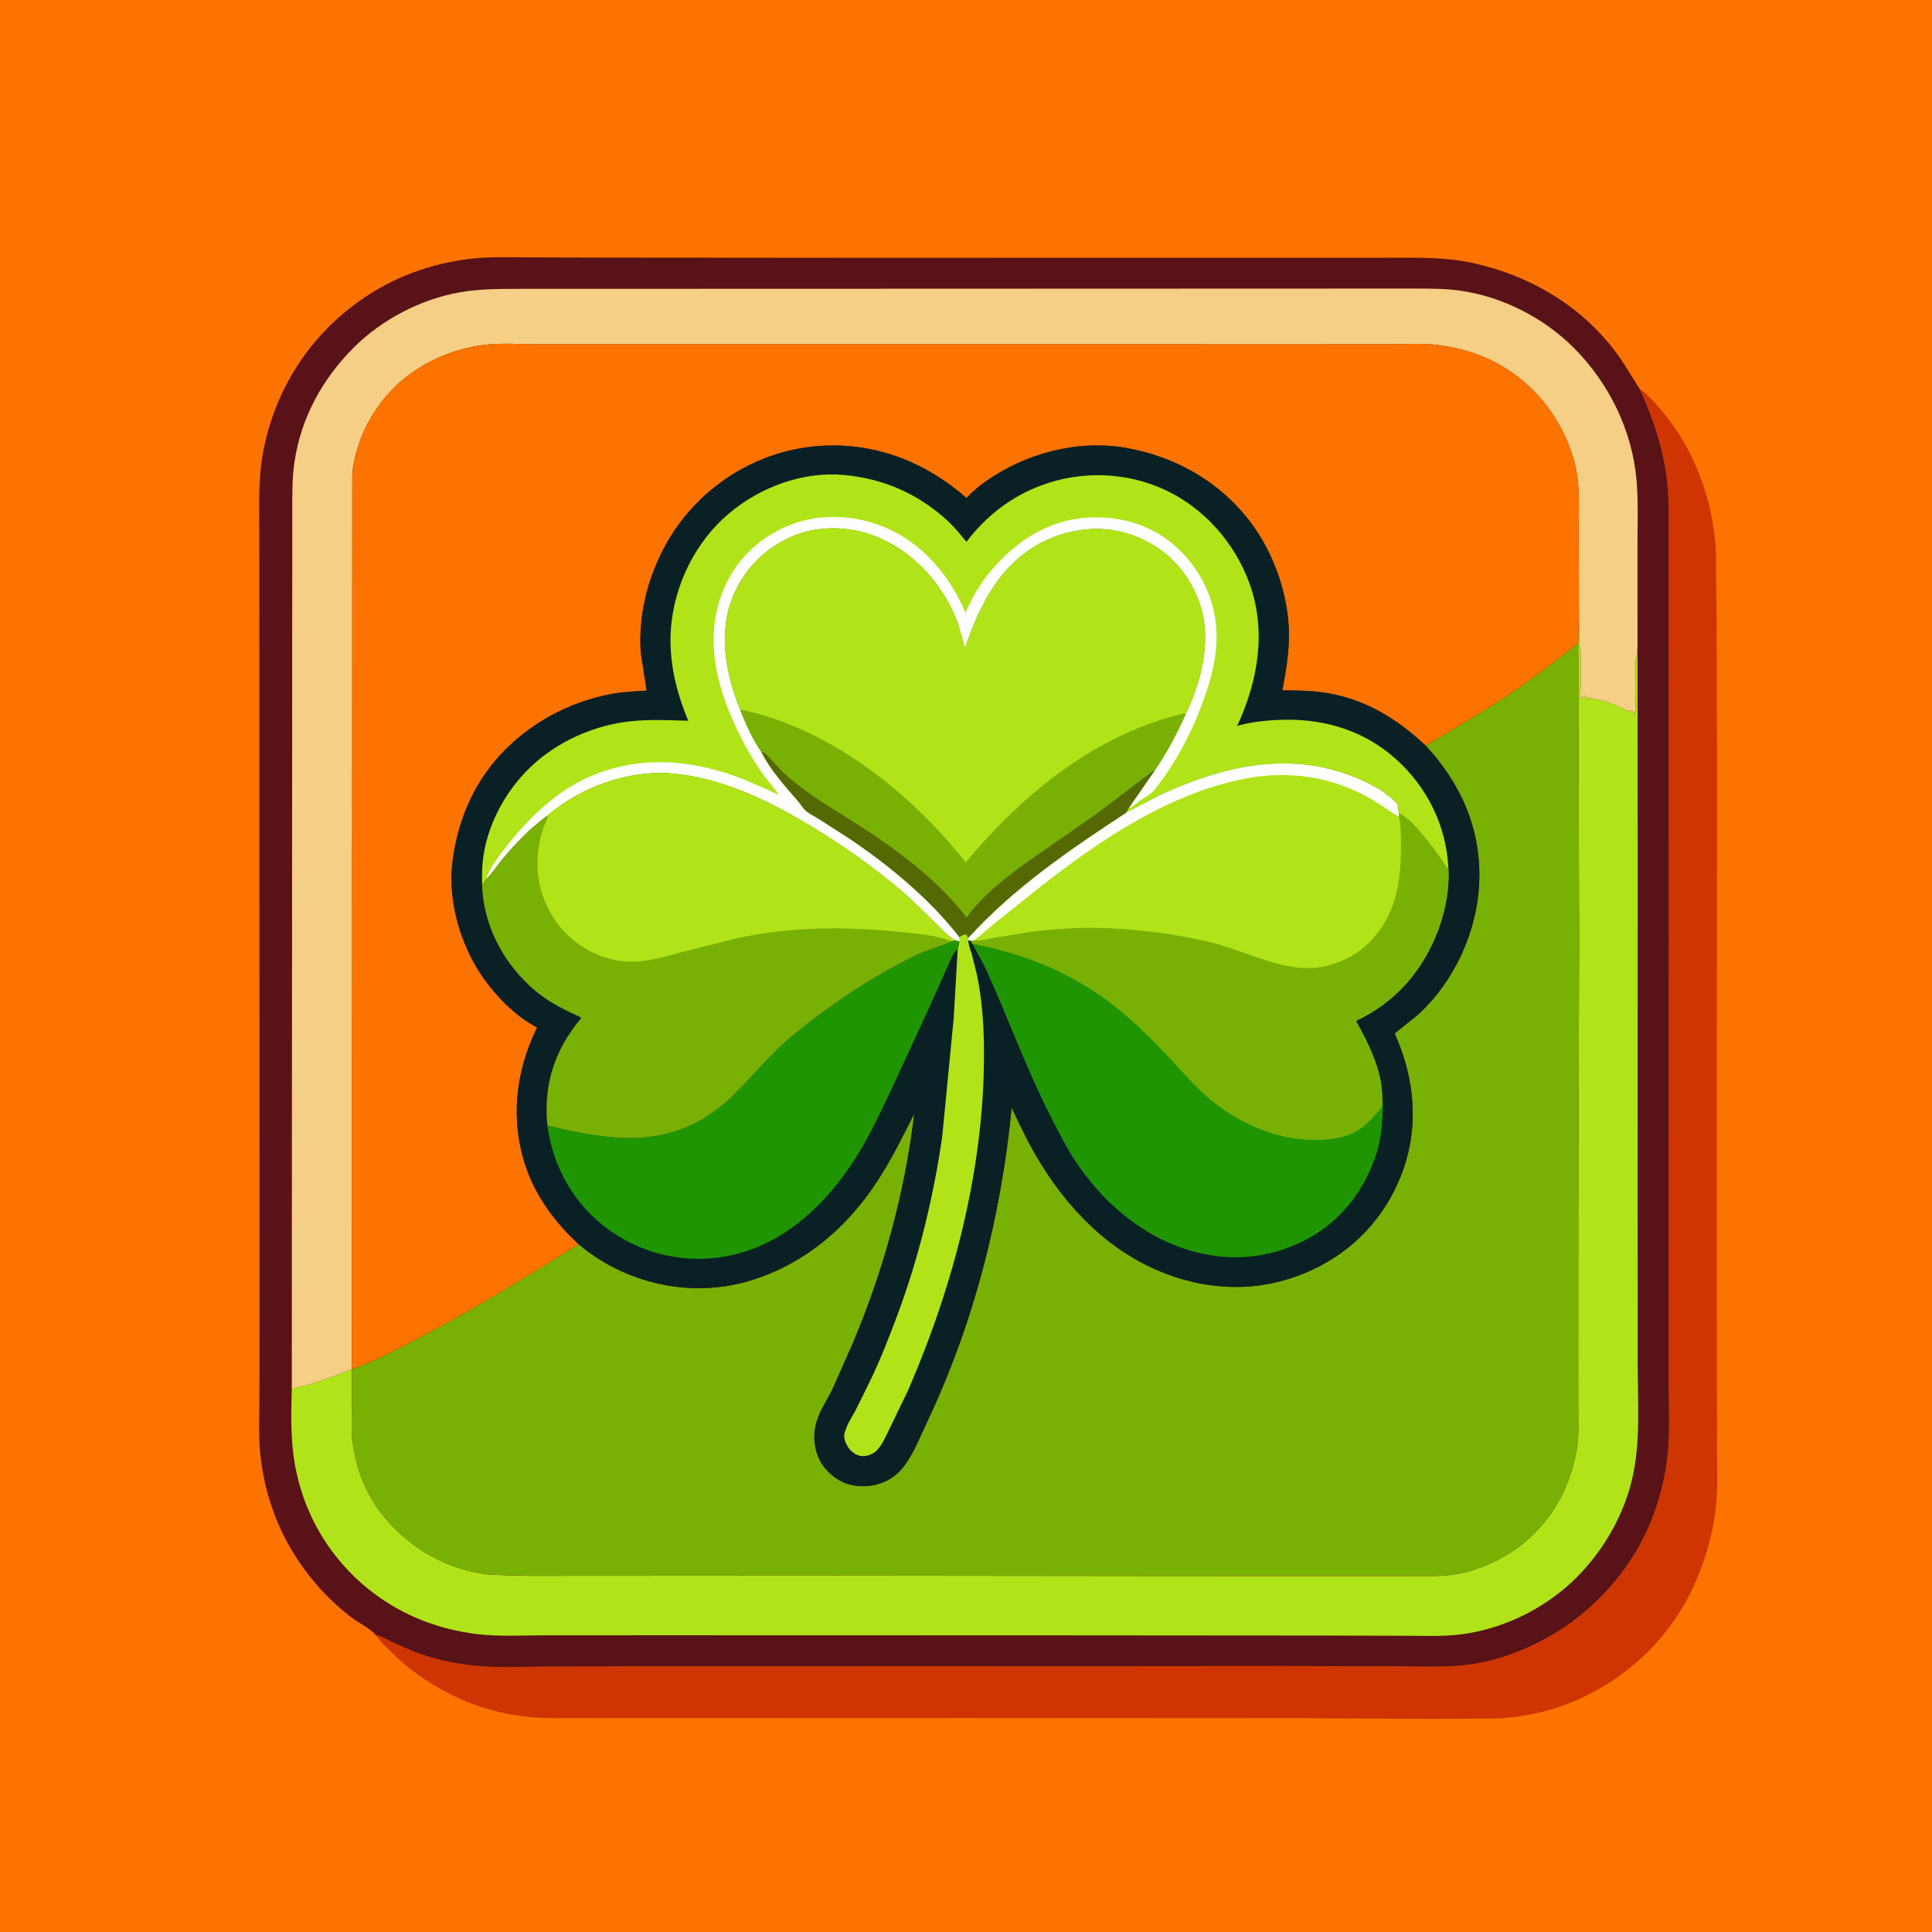
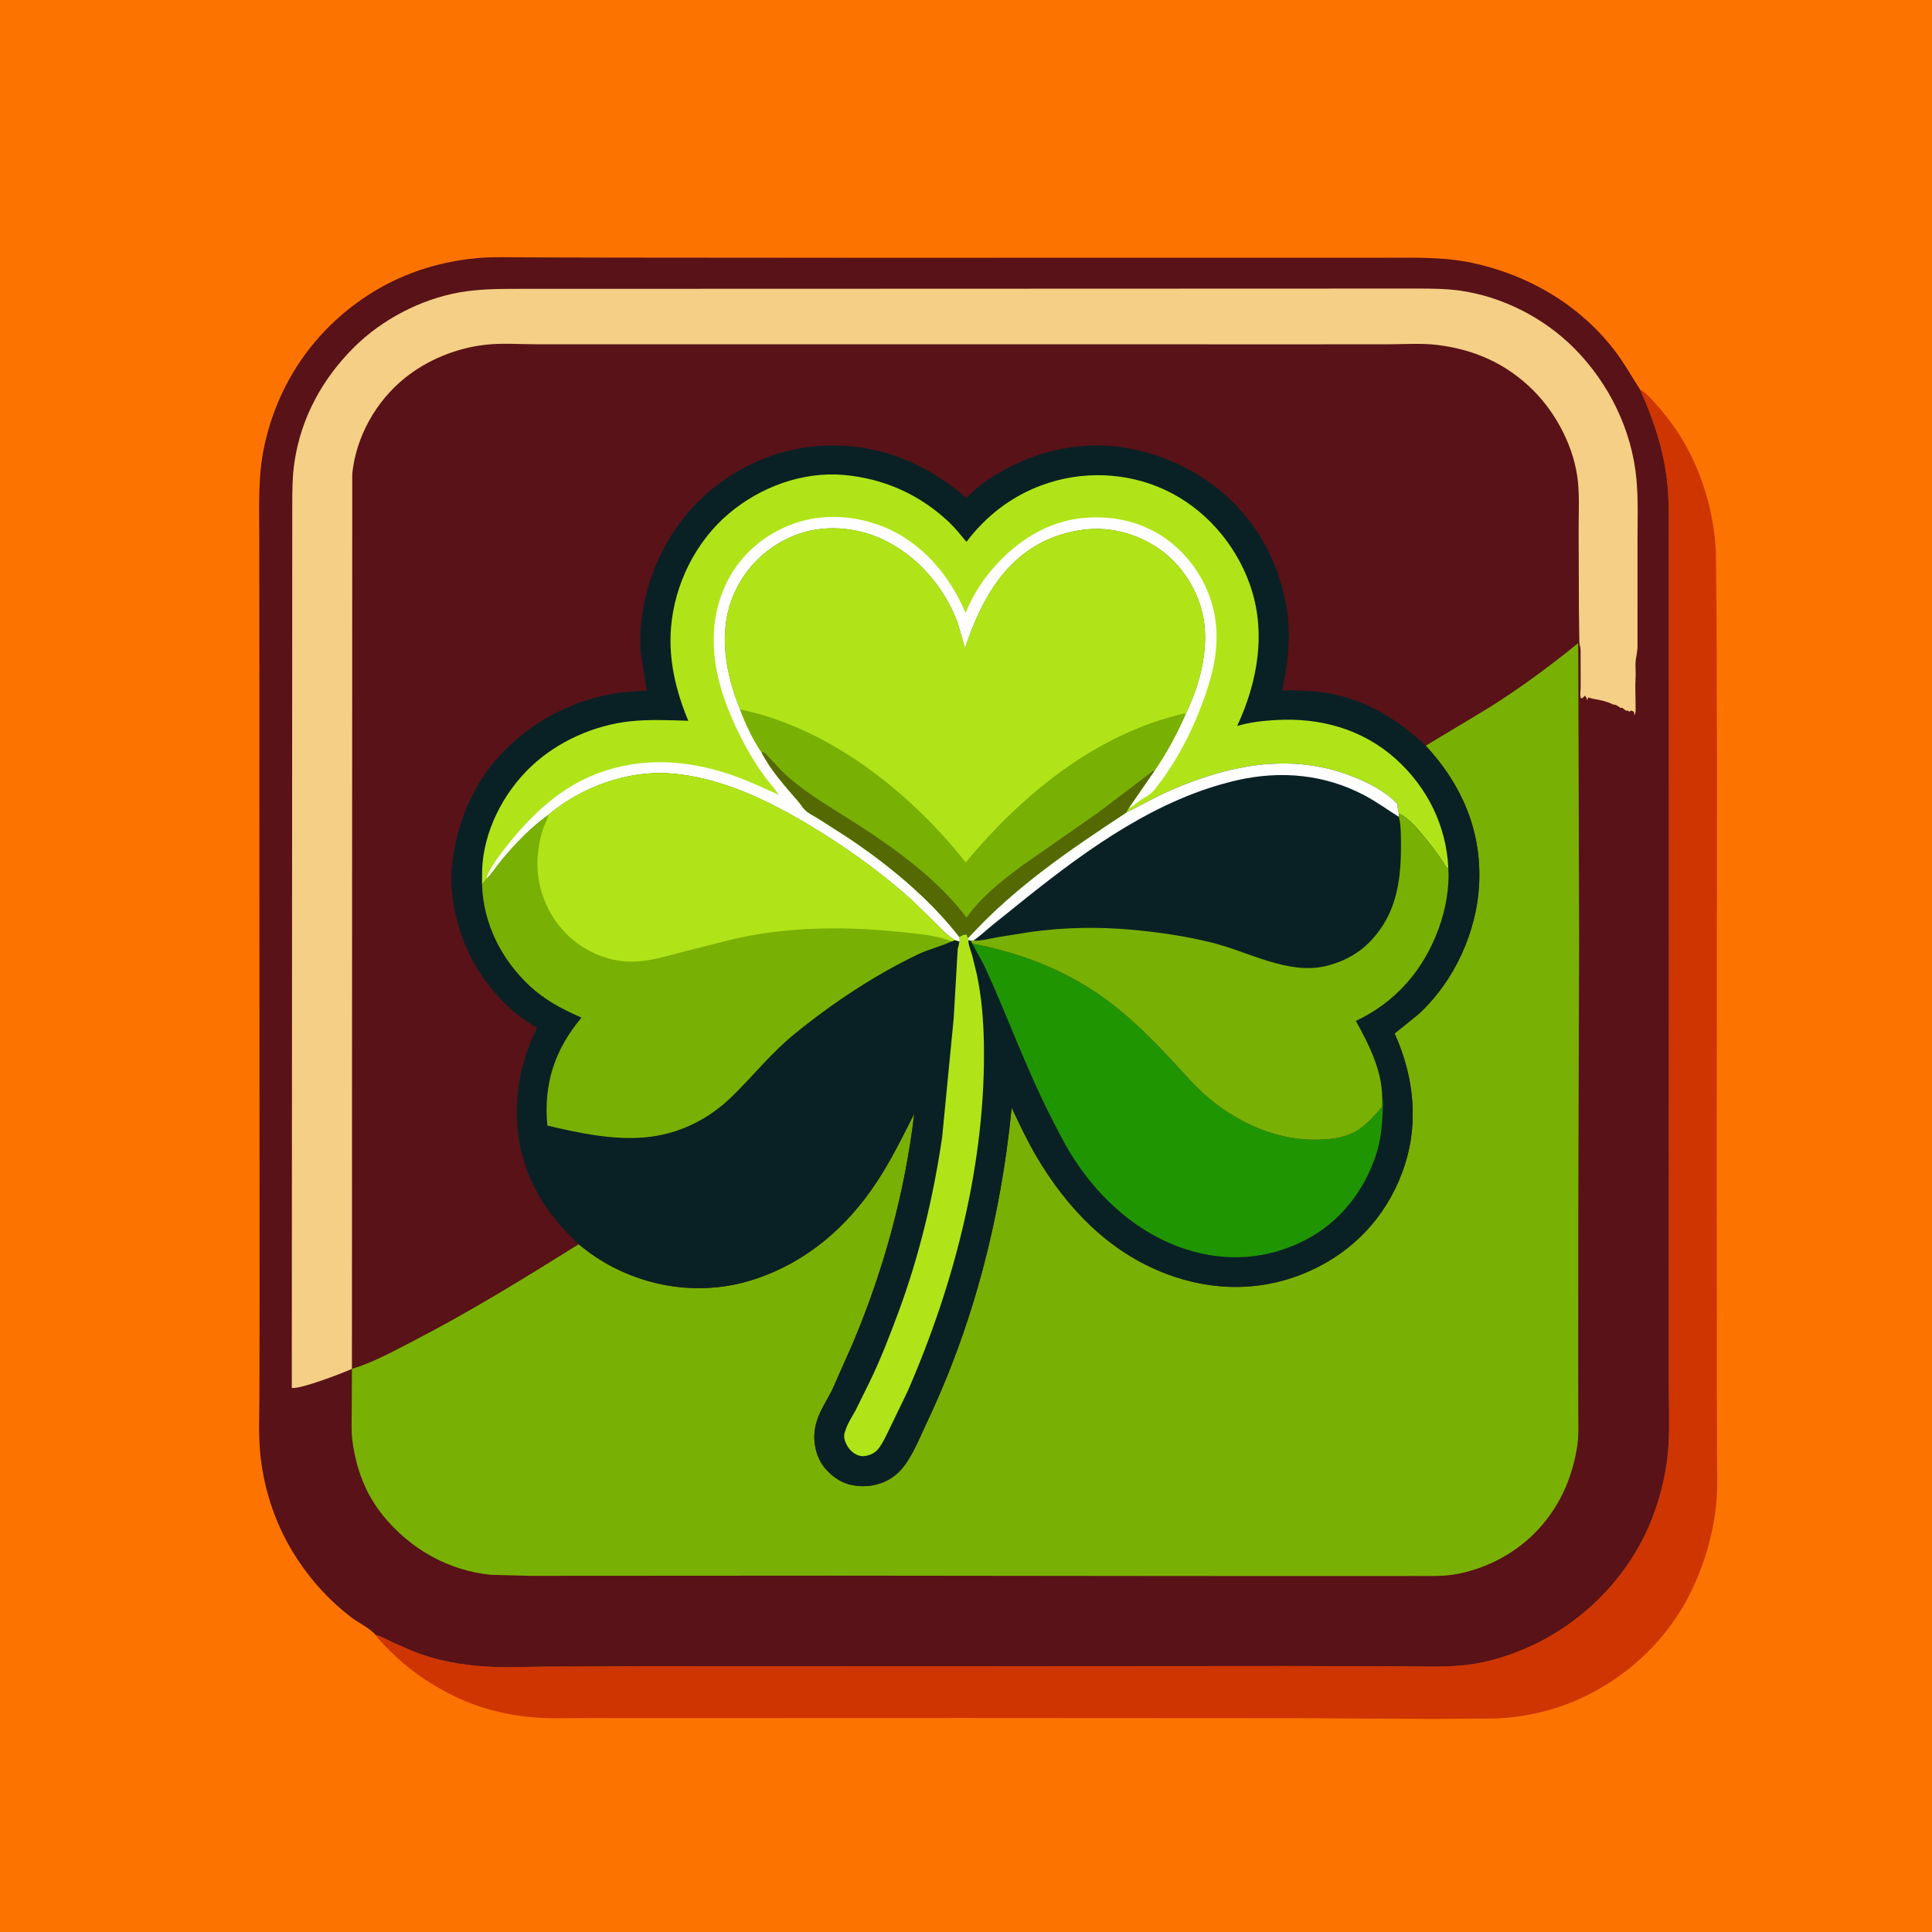
<svg xmlns="http://www.w3.org/2000/svg" version="1.1" style="display: block;" viewBox="0 0 2048 2048" width="1024" height="1024">
  <path transform="translate(0,0)" fill="rgb(253,115,0)" d="M -0 -0 L 2048 0 L 2048 2048 L -0 2048 L -0 -0 z" />
  <path transform="translate(0,0)" fill="rgb(206,53,0)" d="M 1738.53 412.926 C 1744.59 415.923 1749.51 422.051 1754.09 427 C 1777.61 452.384 1794.46 481.547 1805.49 514.332 C 1813.25 537.364 1817.64 560.22 1818.9 584.53 L 1819.7 658.514 L 1820.09 804.613 L 1819.89 1219.1 L 1819.98 1470.16 L 1820.13 1542.15 C 1820.22 1558.54 1820.89 1575.22 1819.49 1591.56 C 1816.6 1625.27 1806.56 1659.13 1791.5 1689.38 C 1763.22 1746.17 1711.06 1790.18 1651 1809.98 C 1629.81 1816.97 1608.15 1820.56 1585.89 1821.69 L 1518.18 1822.11 L 1374.33 1821.36 L 1023.5 1821.16 L 724.327 1821.25 L 622.514 1821.21 C 604.029 1821.17 585.023 1821.99 566.601 1820.54 C 535.24 1818.08 504.937 1810.11 476.897 1795.71 C 453.65 1783.77 433.175 1769.7 414.664 1751.22 C 408.923 1745.48 402.943 1739.87 398.26 1733.22 C 404.454 1734.5 410.215 1738.04 415.871 1740.78 L 436.972 1750.04 C 462.389 1760.29 489.013 1765.09 516.272 1766.65 C 536.499 1767.81 557.121 1766.81 577.401 1766.7 L 688.089 1766.21 L 1015.71 1766.31 L 1362.9 1766.05 L 1480.01 1766.33 C 1501.94 1766.37 1524.45 1767.34 1546.31 1765.71 C 1571.26 1763.84 1595.1 1756.97 1618 1747.04 C 1678.06 1720.98 1727.84 1670.32 1751.5 1609.04 C 1760.92 1584.63 1767.19 1557.79 1768.68 1531.66 C 1769.94 1509.62 1768.95 1487.01 1768.93 1464.93 L 1768.9 1343.61 L 1769.05 968.456 L 1768.95 670.688 L 1768.88 575.883 C 1768.84 555.894 1769.48 535.603 1767.71 515.68 C 1764.47 479.289 1753.38 446.055 1738.53 412.926 z" />
  <path transform="translate(0,0)" fill="rgb(88,18,24)" d="M 398.26 1733.22 C 392.572 1726.18 379.905 1720.26 372.442 1714.53 C 349.465 1696.86 331.107 1676.92 315.16 1652.75 C 293.257 1619.55 280.012 1581.22 275.953 1541.72 C 273.853 1521.28 274.962 1500.17 275 1479.62 L 275.173 1375 L 275.021 1034.6 L 274.933 670.074 L 274.835 568.236 C 274.806 536.613 273.407 504.63 280.034 473.5 C 294.234 406.795 332.593 350.417 389.659 313.194 C 424.261 290.623 462.86 277.89 503.846 273.809 C 521.732 272.029 540.151 272.799 558.117 272.84 L 645.263 273.066 L 920.32 273.283 L 1339.38 273.202 L 1459 273.259 C 1492.57 273.363 1527.87 271.63 1560.85 278.72 C 1620.09 291.457 1673.87 322.762 1711.12 370.981 C 1721.42 384.313 1729.39 398.847 1738.53 412.926 C 1753.38 446.055 1764.47 479.289 1767.71 515.68 C 1769.48 535.603 1768.84 555.894 1768.88 575.883 L 1768.95 670.688 L 1769.05 968.456 L 1768.9 1343.61 L 1768.93 1464.93 C 1768.95 1487.01 1769.94 1509.62 1768.68 1531.66 C 1767.19 1557.79 1760.92 1584.63 1751.5 1609.04 C 1727.84 1670.32 1678.06 1720.98 1618 1747.04 C 1595.1 1756.97 1571.26 1763.84 1546.31 1765.71 C 1524.45 1767.34 1501.94 1766.37 1480.01 1766.33 L 1362.9 1766.05 L 1015.71 1766.31 L 688.089 1766.21 L 577.401 1766.7 C 557.121 1766.81 536.499 1767.81 516.272 1766.65 C 489.013 1765.09 462.389 1760.29 436.972 1750.04 L 415.871 1740.78 C 410.215 1738.04 404.454 1734.5 398.26 1733.22 z" />
-   <path transform="translate(0,0)" fill="rgb(176,228,24)" d="M 1673.73 647.957 L 1674.17 680.49 C 1674.27 683.431 1675.45 686.104 1675.51 689.049 L 1675.57 728.29 C 1675.57 730.616 1674.79 737.356 1675.55 739.279 C 1675.76 739.806 1676.36 740.066 1676.77 740.46 C 1678.08 739.48 1679.18 738.563 1680.26 737.337 C 1681.3 739.034 1682.09 740.463 1682.65 742.377 L 1683.56 739.279 L 1685.33 739.854 C 1687.2 740.455 1689 740.8 1690.94 741.151 C 1697.48 742.341 1703.11 743.466 1709.06 746.381 C 1710.93 747.294 1710.28 746.749 1711.78 747.011 C 1713.93 747.388 1716 749.197 1717.77 750.426 L 1719.71 750.257 L 1720.49 750.974 C 1721.54 751.91 1722.63 752.652 1723.81 753.425 L 1725.71 753.255 L 1727.01 754.379 L 1729.34 753.146 L 1732.06 754.651 L 1732.58 758.368 C 1734.08 755.134 1733.95 752.443 1733.76 749 L 1733.76 746 C 1733.8 737.08 1733.19 727.855 1733.76 719 C 1734.3 710.438 1732.73 702.971 1734.88 694.5 L 1735.83 686.904 L 1735.99 897.075 L 1735.96 1277.9 L 1736.01 1445.3 C 1736.02 1483.22 1738.97 1523.6 1731.63 1560.93 C 1723.52 1602.18 1701.62 1641.43 1672.21 1671.2 C 1639.76 1704.04 1595.56 1726.23 1549.8 1732.35 C 1530.13 1734.98 1509.63 1733.99 1489.82 1733.97 L 1400.18 1733.76 L 1102.76 1733.54 L 695.9 1733.44 L 576.425 1733.51 C 553.053 1733.53 528.417 1735.02 505.243 1732.16 C 464.741 1727.17 427.075 1712.62 394.564 1687.67 C 347.944 1651.91 318.329 1599.69 310.971 1541.59 C 308.057 1518.59 308.716 1494.43 309.316 1471.25 C 318.233 1472.89 363.131 1455.59 373.055 1451.09 L 372.838 1494.97 C 372.851 1505.69 372.183 1516.96 373.609 1527.6 C 377.548 1557.01 387.492 1583.97 406.48 1607.1 C 435.197 1642.1 474.825 1664.59 520 1669.37 L 561.409 1670.45 L 889.036 1670.26 L 1250.2 1670.64 L 1445.65 1670.69 L 1502.21 1670.64 C 1514.75 1670.61 1528.02 1671.09 1540.43 1669.18 C 1572.09 1664.29 1603.54 1648.43 1626.18 1625.81 C 1651.88 1600.12 1666.43 1568.63 1671.96 1532.86 C 1673.6 1522.27 1673.05 1511.25 1673.04 1500.57 L 1672.95 1453.19 L 1673.05 1286.39 L 1673.93 995.865 L 1673 681.67 L 1673.73 647.957 z" />
  <path transform="translate(0,0)" fill="rgb(244,207,133)" d="M 309.316 1471.25 L 309.81 534.641 C 309.832 519.386 309.924 504.465 312.209 489.339 C 319.301 442.399 341.871 401.341 375.419 367.989 C 404.8 338.781 446.049 317.167 486.974 309.949 C 507.99 306.243 528.88 306.204 550.146 306.188 L 609.624 306.156 L 805.017 306.124 L 1501.46 305.884 C 1516.83 305.92 1532.23 305.925 1547.5 308.051 C 1592.65 314.339 1636.84 337.037 1668.83 369.256 C 1705.43 406.125 1729.79 455.584 1734.66 507.5 C 1736.78 530.106 1735.75 553.464 1735.81 576.162 L 1735.83 686.904 L 1734.88 694.5 C 1732.73 702.971 1734.3 710.438 1733.76 719 C 1733.19 727.855 1733.8 737.08 1733.76 746 L 1733.76 749 C 1733.95 752.443 1734.08 755.134 1732.58 758.368 L 1732.06 754.651 L 1729.34 753.146 L 1727.01 754.379 L 1725.71 753.255 L 1723.81 753.425 C 1722.63 752.652 1721.54 751.91 1720.49 750.974 L 1719.71 750.257 L 1717.77 750.426 C 1716 749.197 1713.93 747.388 1711.78 747.011 C 1710.28 746.749 1710.93 747.294 1709.06 746.381 C 1703.11 743.466 1697.48 742.341 1690.94 741.151 C 1689 740.8 1687.2 740.455 1685.33 739.854 L 1683.56 739.279 L 1682.65 742.377 C 1682.09 740.463 1681.3 739.034 1680.26 737.337 C 1679.18 738.563 1678.08 739.48 1676.77 740.46 C 1676.36 740.066 1675.76 739.806 1675.55 739.279 C 1674.79 737.356 1675.57 730.616 1675.57 728.29 L 1675.51 689.049 C 1675.45 686.104 1674.27 683.431 1674.17 680.49 L 1673.73 647.957 L 1673.42 563.324 C 1673.35 546.096 1674.36 528.036 1672.7 510.906 C 1669.25 475.428 1650.15 438.386 1625 413.474 C 1596.52 385.268 1562.6 370.344 1523.07 365.607 C 1506.41 363.609 1488.2 364.966 1471.33 364.973 L 1370.4 365.023 L 1038.53 364.967 L 680.33 364.976 L 570.034 364.974 C 551.826 364.975 532.288 363.416 514.282 365.492 C 483.759 369.011 453.454 381.264 429.487 400.452 C 398.654 425.138 377.482 462.696 373.414 502.177 L 373.055 1451.09 C 363.131 1455.59 318.233 1472.89 309.316 1471.25 z" />
-   <path transform="translate(0,0)" fill="rgb(253,115,0)" d="M 373.055 1451.09 L 373.414 502.177 C 377.482 462.696 398.654 425.138 429.487 400.452 C 453.454 381.264 483.759 369.011 514.282 365.492 C 532.288 363.416 551.826 364.975 570.034 364.974 L 680.33 364.976 L 1038.53 364.967 L 1370.4 365.023 L 1471.33 364.973 C 1488.2 364.966 1506.41 363.609 1523.07 365.607 C 1562.6 370.344 1596.52 385.268 1625 413.474 C 1650.15 438.386 1669.25 475.428 1672.7 510.906 C 1674.36 528.036 1673.35 546.096 1673.42 563.324 L 1673.73 647.957 L 1673 681.67 C 1642.51 706.488 1610.4 730.184 1577 751.002 L 1511.35 790.469 C 1481.71 762.584 1448.42 741.897 1407.8 734.842 C 1391.74 732.054 1375.6 731.853 1359.36 731.847 C 1363.06 711.914 1366.4 692.753 1366.31 672.359 C 1366.14 633.895 1352.23 591.937 1330.44 560.358 C 1298.36 513.86 1248.66 484.326 1193.38 474.753 C 1141.46 465.762 1086 480.895 1043.56 511.282 C 1036.54 516.302 1030.43 521.672 1024.52 527.939 C 981.515 490.003 927.941 468.931 870.047 472.647 C 816.27 476.099 765.894 501.533 730.51 542.065 C 695.429 582.249 675.502 638.366 679.281 691.877 L 685.474 732.162 C 672.533 732.773 659.815 733.43 647.055 735.872 C 602.446 744.41 560.6 767.218 529.873 800.746 C 500.764 832.508 484.617 872.212 479.562 914.486 C 474.231 959.061 490.664 1009.92 518.413 1044.81 C 532.792 1062.89 548.978 1078.28 569.393 1089.23 C 546.473 1135.72 540.629 1186.85 557.325 1236.58 C 568.061 1268.56 588.843 1296.29 613.435 1318.95 C 555.837 1355 498.016 1390.58 437.608 1421.78 C 417.089 1432.38 395.217 1444.43 373.055 1451.09 z" />
  <path transform="translate(0,0)" fill="rgb(121,176,4)" d="M 1673 681.67 L 1673.93 995.865 L 1673.05 1286.39 L 1672.95 1453.19 L 1673.04 1500.57 C 1673.05 1511.25 1673.6 1522.27 1671.96 1532.86 C 1666.43 1568.63 1651.88 1600.12 1626.18 1625.81 C 1603.54 1648.43 1572.09 1664.29 1540.43 1669.18 C 1528.02 1671.09 1514.75 1670.61 1502.21 1670.64 L 1445.65 1670.69 L 1250.2 1670.64 L 889.036 1670.26 L 561.409 1670.45 L 520 1669.37 C 474.825 1664.59 435.197 1642.1 406.48 1607.1 C 387.492 1583.97 377.548 1557.01 373.609 1527.6 C 372.183 1516.96 372.851 1505.69 372.838 1494.97 L 373.055 1451.09 C 395.217 1444.43 417.089 1432.38 437.608 1421.78 C 498.016 1390.58 555.837 1355 613.435 1318.95 C 624.731 1328.41 637.185 1336.8 650.313 1343.5 C 696.839 1367.26 750.219 1372.43 800 1356 C 855.359 1337.73 898.249 1300.53 929.853 1252.24 C 944.777 1229.43 956.935 1204.76 969.16 1180.46 C 959.2 1264.62 936.633 1346.76 903.656 1424.76 L 882.228 1473.1 C 876.852 1484.08 869.339 1494.84 865.793 1506.53 C 862.564 1517.18 862.343 1527.73 865.322 1538.5 C 869.033 1551.92 877.957 1562.36 889.87 1569.26 C 901.079 1575.76 916.773 1577.06 929.235 1573.6 L 931 1573.08 C 937.925 1571.1 943.798 1568 949.394 1563.48 C 964.385 1551.36 973.62 1526.63 981.792 1509.44 C 1032.11 1403.61 1061 1290.56 1072.41 1174.21 C 1080.62 1191.52 1088.83 1209.09 1098.54 1225.62 C 1130.66 1280.32 1175.07 1326.82 1235.31 1349.95 C 1286 1369.41 1339.23 1369.49 1389 1346.99 C 1434.56 1326.39 1468.42 1290.43 1486.1 1243.61 C 1504.64 1194.49 1499.71 1142.75 1478.34 1095.53 L 1503.21 1075.5 C 1541.7 1040.37 1566.06 987.085 1568.04 935 C 1570.16 879.068 1548.84 830.951 1511.35 790.469 L 1577 751.002 C 1610.4 730.184 1642.51 706.488 1673 681.67 z" />
  <path transform="translate(0,0)" fill="rgb(9,33,37)" d="M 613.435 1318.95 C 588.843 1296.29 568.061 1268.56 557.325 1236.58 C 540.629 1186.85 546.473 1135.72 569.393 1089.23 C 548.978 1078.28 532.792 1062.89 518.413 1044.81 C 490.664 1009.92 474.231 959.061 479.562 914.486 C 484.617 872.212 500.764 832.508 529.873 800.746 C 560.6 767.218 602.446 744.41 647.055 735.872 C 659.815 733.43 672.533 732.773 685.474 732.162 L 679.281 691.877 C 675.502 638.366 695.429 582.249 730.51 542.065 C 765.894 501.533 816.27 476.099 870.047 472.647 C 927.941 468.931 981.515 490.003 1024.52 527.939 C 1030.43 521.672 1036.54 516.302 1043.56 511.282 C 1086 480.895 1141.46 465.762 1193.38 474.753 C 1248.66 484.326 1298.36 513.86 1330.44 560.358 C 1352.23 591.937 1366.14 633.895 1366.31 672.359 C 1366.4 692.753 1363.06 711.914 1359.36 731.847 C 1375.6 731.853 1391.74 732.054 1407.8 734.842 C 1448.42 741.897 1481.71 762.584 1511.35 790.469 C 1548.84 830.951 1570.16 879.068 1568.04 935 C 1566.06 987.085 1541.7 1040.37 1503.21 1075.5 L 1478.34 1095.53 C 1499.71 1142.75 1504.64 1194.49 1486.1 1243.61 C 1468.42 1290.43 1434.56 1326.39 1389 1346.99 C 1339.23 1369.49 1286 1369.41 1235.31 1349.95 C 1175.07 1326.82 1130.66 1280.32 1098.54 1225.62 C 1088.83 1209.09 1080.62 1191.52 1072.41 1174.21 C 1061 1290.56 1032.11 1403.61 981.792 1509.44 C 973.62 1526.63 964.385 1551.36 949.394 1563.48 C 943.798 1568 937.925 1571.1 931 1573.08 L 929.235 1573.6 C 916.773 1577.06 901.079 1575.76 889.87 1569.26 C 877.957 1562.36 869.033 1551.92 865.322 1538.5 C 862.343 1527.73 862.564 1517.18 865.793 1506.53 C 869.339 1494.84 876.852 1484.08 882.228 1473.1 L 903.656 1424.76 C 936.633 1346.76 959.2 1264.62 969.16 1180.46 C 956.935 1204.76 944.777 1229.43 929.853 1252.24 C 898.249 1300.53 855.359 1337.73 800 1356 C 750.219 1372.43 696.839 1367.26 650.313 1343.5 C 637.185 1336.8 624.731 1328.41 613.435 1318.95 z" />
  <path transform="translate(0,0)" fill="rgb(176,228,24)" d="M 1016.96 993.198 C 1019.72 991.738 1021.35 990.233 1024.5 990.599 L 1026.21 994.317 L 1026.53 996.501 L 1026.55 997.864 C 1026.74 1002.31 1029.1 1007.6 1030.35 1011.91 L 1035.55 1033.22 C 1040.52 1056.83 1042.51 1081.39 1042.95 1105.5 C 1045.24 1231.37 1012.3 1359.44 962.368 1474.29 L 943.221 1513.94 C 939.478 1521.36 935.925 1530.05 930.537 1536.4 C 926.914 1540.68 921.178 1543.15 915.654 1543.53 C 910.582 1543.89 905.997 1541.45 902.376 1538.1 C 898.564 1534.57 894.605 1527.12 894.833 1521.79 C 894.933 1519.45 895.908 1517.13 896.695 1514.96 L 897.244 1513.41 C 899.666 1506.93 903.682 1501.06 906.962 1495 L 921.528 1465.51 C 933.158 1441.66 942.788 1416.87 952.006 1392 C 974.308 1331.84 989.563 1268.44 998.766 1204.96 L 1010.98 1079.15 L 1015.24 1005.61 L 1015.35 1005.54 C 1016.1 1002.99 1016.58 1000.61 1016.96 997.982 C 1017.4 996.122 1017.21 995.063 1016.96 993.198 z" />
-   <path transform="translate(0,0)" fill="rgb(32,149,2)" d="M 1012.35 996.552 L 1016.96 997.982 C 1016.58 1000.61 1016.1 1002.99 1015.35 1005.54 L 1015.24 1005.61 L 1013.98 1006.97 C 1008.86 1012.77 1005.1 1023.27 1001.92 1030.46 L 985.972 1066 L 943.776 1157.4 C 933.161 1179.58 922.632 1202.23 909.738 1223.19 C 875.371 1279.03 824.344 1326.97 756.25 1333.59 C 712.888 1337.82 669.382 1324.53 636.003 1296.3 C 604.293 1269.49 585.982 1233.84 580.222 1193.14 C 613.727 1201.03 648.711 1208.64 683.332 1205.68 C 718.863 1202.65 750.496 1187.11 775.907 1162.36 C 798.404 1140.44 817.286 1116.38 841.874 1096.33 C 882.054 1063.55 926.539 1033.91 973.391 1011.52 C 984.816 1006.06 997.351 1003.36 1008.66 997.922 L 1012.35 996.552 z" />
  <path transform="translate(0,0)" fill="rgb(32,149,2)" d="M 1030.69 1000.24 C 1082.14 1010.27 1127.63 1027.4 1170.5 1058.05 C 1197.03 1077.03 1220.49 1100.76 1242.71 1124.5 C 1254.57 1137.17 1265.87 1150.51 1278.98 1161.95 C 1308.79 1187.99 1348.79 1207.08 1388.79 1208.04 C 1406.78 1208.47 1425.18 1207.38 1440.69 1197.09 C 1449.93 1190.96 1457.64 1181.85 1464.83 1173.5 L 1465.13 1161.96 C 1466.49 1167.49 1465.9 1173.86 1465.65 1179.5 C 1465.03 1194.01 1463.61 1208.63 1459.19 1222.53 C 1446.62 1262.11 1420.34 1295.91 1383 1314.85 C 1342.56 1335.38 1299.3 1338 1256.4 1324.03 C 1207.52 1308.12 1167.43 1272.5 1139.5 1230.1 C 1129.9 1215.53 1122.09 1199.82 1114.16 1184.31 C 1087.97 1133.1 1068.8 1079.16 1044.91 1027 C 1040.69 1017.79 1035.3 1009.27 1030.69 1000.24 z" />
  <path transform="translate(0,0)" fill="rgb(176,228,24)" d="M 510.993 937.989 L 511.023 923 C 512.342 881.504 533.356 840.535 563.193 812.341 C 591.177 785.897 629.883 768.707 668.057 764.618 C 688.596 762.418 709.025 763.459 729.601 764.035 C 716.583 732.927 708.601 699.729 711.262 665.821 C 714.874 619.798 737.118 574.484 772.413 544.579 C 805.694 516.382 850.703 499.526 894.712 503.493 C 936.775 507.284 974.483 523.971 1005.41 552.957 C 1012.36 559.473 1018.39 567.078 1024.49 574.384 C 1045.14 547.12 1071.7 526.47 1103.88 514.5 C 1146.3 498.721 1194.12 500.204 1235.23 519.417 C 1276.8 538.842 1308.97 575.64 1324.54 618.577 C 1342.77 668.891 1333.5 722.264 1311.43 769.57 C 1324.71 765.581 1338.98 764.02 1352.79 763.243 C 1399.53 760.612 1444.29 772.825 1479.61 804.55 C 1512.94 834.482 1533.04 875.091 1535.31 919.903 C 1532.94 920.458 1531.8 917.056 1530.54 915.096 C 1523.71 904.489 1516.03 894.609 1507.96 884.925 C 1500.98 876.552 1492.88 867.095 1482.9 862.307 C 1481.75 859.259 1481.67 855.692 1481.34 852.453 C 1468.35 837.768 1444.8 826.827 1426.52 820.412 C 1360.16 797.118 1293.22 813.584 1231.45 842.06 L 1193.66 861.451 L 1196.33 856.774 L 1223.65 817.2 C 1236.84 798.215 1247.53 777.995 1256.91 756.898 C 1270.8 728.045 1280.54 693.47 1276.66 661.344 C 1273.12 632.072 1256.78 603.309 1233.52 585.299 C 1209.66 566.828 1178.27 557.436 1148.18 561.533 C 1132.93 563.609 1119.32 567.437 1105.53 574.355 C 1060.6 596.896 1037.96 641.715 1022.91 687.185 L 1015.4 660.768 C 1001.15 622.004 971.729 587.987 933.938 570.947 C 905.781 558.251 871.966 555.932 843 567.262 C 813.262 578.895 789.984 601.359 777.459 630.851 C 760.844 669.974 769.023 713.934 784.491 752.017 C 790.243 767.124 797.98 783.864 807.092 797.249 L 807.173 797.245 C 816.837 816.401 832.174 833.231 846.145 849.391 C 848.682 852.327 850.754 856.061 853.5 858.695 C 857.251 862.293 863.106 865.009 867.532 867.79 L 899.004 887.948 C 942.086 916.791 985.051 952.172 1016.96 993.198 C 1017.21 995.063 1017.4 996.122 1016.96 997.982 L 1012.35 996.552 C 1004.32 991.956 998.182 985.033 991.626 978.613 C 980.498 967.716 969.57 956.419 957.754 946.265 C 927.178 919.992 894.843 897.039 860.374 876.187 C 815.136 848.819 763.865 823.798 710.344 819.818 C 665.049 816.449 615.122 834.752 580.83 864.181 C 562.374 877.322 546.164 894.34 531.743 911.755 C 526.405 918.203 521.597 925.739 515.776 931.671 L 510.993 937.989 z" />
  <path transform="translate(0,0)" fill="rgb(254,254,254)" d="M 515.776 931.671 C 516.014 930.164 516.273 928.842 516.893 927.439 C 521.493 917.018 529.758 906.313 536.735 897.4 C 561.921 865.224 592.587 835.84 631.235 820.726 C 679.896 801.696 729.932 805.276 778.524 822.533 C 794.635 828.254 810.05 835.673 825.683 842.554 C 820.693 835.239 814.458 828.55 809.258 821.292 C 795.906 802.654 785.094 782.56 775.958 761.55 C 757.295 718.631 748.417 672.21 765.935 627.5 C 778.447 595.568 802.444 571.515 833.96 557.958 C 866.771 543.844 903.97 545.2 936.841 558.534 C 977.331 574.959 1006.89 610.204 1023.53 649.714 C 1029.04 636.415 1036.37 623.352 1045.05 611.877 C 1068.95 580.253 1103.56 554.756 1143.67 549.606 C 1177.53 545.256 1212.29 552.65 1239.56 573.764 C 1266.64 594.742 1284.92 626.179 1288.77 660.344 C 1292.19 690.741 1284.6 718.721 1274.01 746.95 C 1261.98 779.01 1245.38 810.162 1223.94 837 C 1219.58 842.462 1213.14 845.334 1207.5 849.277 C 1203.8 851.864 1200.7 855.411 1196.33 856.774 L 1223.65 817.2 C 1236.84 798.215 1247.53 777.995 1256.91 756.898 C 1270.8 728.045 1280.54 693.47 1276.66 661.344 C 1273.12 632.072 1256.78 603.309 1233.52 585.299 C 1209.66 566.828 1178.27 557.436 1148.18 561.533 C 1132.93 563.609 1119.32 567.437 1105.53 574.355 C 1060.6 596.896 1037.96 641.715 1022.91 687.185 L 1015.4 660.768 C 1001.15 622.004 971.729 587.987 933.938 570.947 C 905.781 558.251 871.966 555.932 843 567.262 C 813.262 578.895 789.984 601.359 777.459 630.851 C 760.844 669.974 769.023 713.934 784.491 752.017 C 790.243 767.124 797.98 783.864 807.092 797.249 L 807.173 797.245 C 816.837 816.401 832.174 833.231 846.145 849.391 C 848.682 852.327 850.754 856.061 853.5 858.695 C 857.251 862.293 863.106 865.009 867.532 867.79 L 899.004 887.948 C 942.086 916.791 985.051 952.172 1016.96 993.198 C 1017.21 995.063 1017.4 996.122 1016.96 997.982 L 1012.35 996.552 C 1004.32 991.956 998.182 985.033 991.626 978.613 C 980.498 967.716 969.57 956.419 957.754 946.265 C 927.178 919.992 894.843 897.039 860.374 876.187 C 815.136 848.819 763.865 823.798 710.344 819.818 C 665.049 816.449 615.122 834.752 580.83 864.181 C 562.374 877.322 546.164 894.34 531.743 911.755 C 526.405 918.203 521.597 925.739 515.776 931.671 z" />
  <path transform="translate(0,0)" fill="rgb(121,176,4)" d="M 580.83 864.181 C 615.122 834.752 665.049 816.449 710.344 819.818 C 763.865 823.798 815.136 848.819 860.374 876.187 C 894.843 897.039 927.178 919.992 957.754 946.265 C 969.57 956.419 980.498 967.716 991.626 978.613 C 998.182 985.033 1004.32 991.956 1012.35 996.552 L 1008.66 997.922 C 997.351 1003.36 984.816 1006.06 973.391 1011.52 C 926.539 1033.91 882.054 1063.55 841.874 1096.33 C 817.286 1116.38 798.404 1140.44 775.907 1162.36 C 750.496 1187.11 718.863 1202.65 683.332 1205.68 C 648.711 1208.64 613.727 1201.03 580.222 1193.14 L 580.093 1191.73 C 576.278 1148.49 588.3 1112.46 615.897 1079.41 C 615.673 1077.82 616.06 1078.57 614.064 1077.67 C 594.521 1068.95 577.181 1059.75 561.418 1045.02 C 531.522 1017.08 512.368 979.194 510.993 937.989 L 515.776 931.671 C 521.597 925.739 526.405 918.203 531.743 911.755 C 546.164 894.34 562.374 877.322 580.83 864.181 z" />
  <path transform="translate(0,0)" fill="rgb(176,228,24)" d="M 580.83 864.181 C 615.122 834.752 665.049 816.449 710.344 819.818 C 763.865 823.798 815.136 848.819 860.374 876.187 C 894.843 897.039 927.178 919.992 957.754 946.265 C 969.57 956.419 980.498 967.716 991.626 978.613 C 998.182 985.033 1004.32 991.956 1012.35 996.552 L 1008.66 997.922 C 993.898 991.639 975.113 990.119 959.254 988.406 C 899.21 981.918 838.416 981.792 779.176 995.071 L 725.636 1008.52 C 702.905 1014.49 681.341 1021.76 657.502 1018.58 C 631.399 1015.09 607.154 1000.38 591.302 979.47 C 574.525 957.339 566.764 928.921 570.645 901.338 L 570.911 899.5 C 571.957 891.833 573.598 884.479 576.212 877.186 C 577.575 873.384 580.127 869.322 580.743 865.38 L 580.83 864.181 z" />
-   <path transform="translate(0,0)" fill="rgb(176,228,24)" d="M 1193.66 861.451 L 1231.45 842.06 C 1293.22 813.584 1360.16 797.118 1426.52 820.412 C 1444.8 826.827 1468.35 837.768 1481.34 852.453 C 1481.67 855.692 1481.75 859.259 1482.9 862.307 C 1492.88 867.095 1500.98 876.552 1507.96 884.925 C 1516.03 894.609 1523.71 904.489 1530.54 915.096 C 1531.8 917.056 1532.94 920.458 1535.31 919.903 C 1537.83 962.491 1519.37 1010.55 1491.16 1042.11 C 1475.57 1059.55 1458.26 1072.22 1437.24 1082.25 C 1450.54 1105.9 1464.69 1134.12 1465.13 1161.96 L 1464.83 1173.5 C 1457.64 1181.85 1449.93 1190.96 1440.69 1197.09 C 1425.18 1207.38 1406.78 1208.47 1388.79 1208.04 C 1348.79 1207.08 1308.79 1187.99 1278.98 1161.95 C 1265.87 1150.51 1254.57 1137.17 1242.71 1124.5 C 1220.49 1100.76 1197.03 1077.03 1170.5 1058.05 C 1127.63 1027.4 1082.14 1010.27 1030.69 1000.24 L 1029.18 997.275 L 1026.53 996.501 L 1026.21 994.317 C 1074.86 940.85 1133.63 900.845 1193.66 861.451 z" />
  <path transform="translate(0,0)" fill="rgb(254,254,254)" d="M 1193.66 861.451 L 1231.45 842.06 C 1293.22 813.584 1360.16 797.118 1426.52 820.412 C 1444.8 826.827 1468.35 837.768 1481.34 852.453 C 1481.67 855.692 1481.75 859.259 1482.9 862.307 L 1482.93 865.979 C 1470.78 858.342 1459.15 849.857 1446.45 843.125 C 1404.48 820.88 1357.81 816.534 1311.76 827.002 C 1227.96 846.052 1155.09 898.256 1089.02 950.916 L 1052.56 980.179 C 1045.77 985.723 1039.13 992.015 1031.97 997.008 L 1029.18 997.275 L 1026.53 996.501 L 1026.21 994.317 C 1074.86 940.85 1133.63 900.845 1193.66 861.451 z" />
  <path transform="translate(0,0)" fill="rgb(121,176,4)" d="M 1482.9 862.307 C 1492.88 867.095 1500.98 876.552 1507.96 884.925 C 1516.03 894.609 1523.71 904.489 1530.54 915.096 C 1531.8 917.056 1532.94 920.458 1535.31 919.903 C 1537.83 962.491 1519.37 1010.55 1491.16 1042.11 C 1475.57 1059.55 1458.26 1072.22 1437.24 1082.25 C 1450.54 1105.9 1464.69 1134.12 1465.13 1161.96 L 1464.83 1173.5 C 1457.64 1181.85 1449.93 1190.96 1440.69 1197.09 C 1425.18 1207.38 1406.78 1208.47 1388.79 1208.04 C 1348.79 1207.08 1308.79 1187.99 1278.98 1161.95 C 1265.87 1150.51 1254.57 1137.17 1242.71 1124.5 C 1220.49 1100.76 1197.03 1077.03 1170.5 1058.05 C 1127.63 1027.4 1082.14 1010.27 1030.69 1000.24 L 1029.18 997.275 L 1031.97 997.008 C 1040 997.575 1048.96 994.992 1056.88 993.595 L 1092.42 987.923 C 1128.81 982.887 1164.93 982.337 1201.48 985.702 C 1229.45 988.277 1258.09 992.589 1285.35 999.387 C 1323.22 1008.83 1365.72 1033.64 1405.5 1024.03 C 1432.18 1017.59 1452.1 1003.11 1466.67 979.698 C 1482.37 954.463 1485.28 924.443 1485.1 895.438 C 1485.04 885.577 1485.19 875.641 1482.93 865.979 L 1482.9 862.307 z" />
  <path transform="translate(0,0)" fill="rgb(176,228,24)" d="M 784.491 752.017 C 769.023 713.934 760.844 669.974 777.459 630.851 C 789.984 601.359 813.262 578.895 843 567.262 C 871.966 555.932 905.781 558.251 933.938 570.947 C 971.729 587.987 1001.15 622.004 1015.4 660.768 L 1022.91 687.185 C 1037.96 641.715 1060.6 596.896 1105.53 574.355 C 1119.32 567.437 1132.93 563.609 1148.18 561.533 C 1178.27 557.436 1209.66 566.828 1233.52 585.299 C 1256.78 603.309 1273.12 632.072 1276.66 661.344 C 1280.54 693.47 1270.8 728.045 1256.91 756.898 C 1247.53 777.995 1236.84 798.215 1223.65 817.2 L 1196.33 856.774 L 1193.66 861.451 C 1133.63 900.845 1074.86 940.85 1026.21 994.317 L 1024.5 990.599 C 1021.35 990.233 1019.72 991.738 1016.96 993.198 C 985.051 952.172 942.086 916.791 899.004 887.948 L 867.532 867.79 C 863.106 865.009 857.251 862.293 853.5 858.695 C 850.754 856.061 848.682 852.327 846.145 849.391 C 832.174 833.231 816.837 816.401 807.173 797.245 L 807.092 797.249 C 797.98 783.864 790.243 767.124 784.491 752.017 z" />
  <path transform="translate(0,0)" fill="rgb(121,176,4)" d="M 784.491 752.017 L 785.658 752.255 C 879.93 772.079 965.086 840.087 1023.71 914.147 C 1083.77 841.871 1161.79 778.017 1254.99 756.355 L 1256.91 756.898 C 1247.53 777.995 1236.84 798.215 1223.65 817.2 L 1196.33 856.774 L 1193.66 861.451 C 1133.63 900.845 1074.86 940.85 1026.21 994.317 L 1024.5 990.599 C 1021.35 990.233 1019.72 991.738 1016.96 993.198 C 985.051 952.172 942.086 916.791 899.004 887.948 L 867.532 867.79 C 863.106 865.009 857.251 862.293 853.5 858.695 C 850.754 856.061 848.682 852.327 846.145 849.391 C 832.174 833.231 816.837 816.401 807.173 797.245 L 807.092 797.249 C 797.98 783.864 790.243 767.124 784.491 752.017 z" />
  <path transform="translate(0,0)" fill="rgb(84,105,1)" d="M 807.173 797.245 C 808.156 797.423 809.2 797.394 810.122 797.778 C 811.277 798.259 813.779 801.405 814.747 802.377 L 828.791 817.3 C 834.757 823.338 841.09 828.403 847.791 833.574 C 866.584 848.075 886.935 859.759 906.859 872.558 C 949.679 900.064 993.604 931.816 1024.61 972.633 C 1040.78 950.237 1059.89 935.365 1081.68 918.889 L 1164.56 861.047 L 1222.17 817.304 L 1223.65 817.2 L 1196.33 856.774 L 1193.66 861.451 C 1133.63 900.845 1074.86 940.85 1026.21 994.317 L 1024.5 990.599 C 1021.35 990.233 1019.72 991.738 1016.96 993.198 C 985.051 952.172 942.086 916.791 899.004 887.948 L 867.532 867.79 C 863.106 865.009 857.251 862.293 853.5 858.695 C 850.754 856.061 848.682 852.327 846.145 849.391 C 832.174 833.231 816.837 816.401 807.173 797.245 z" />
</svg>